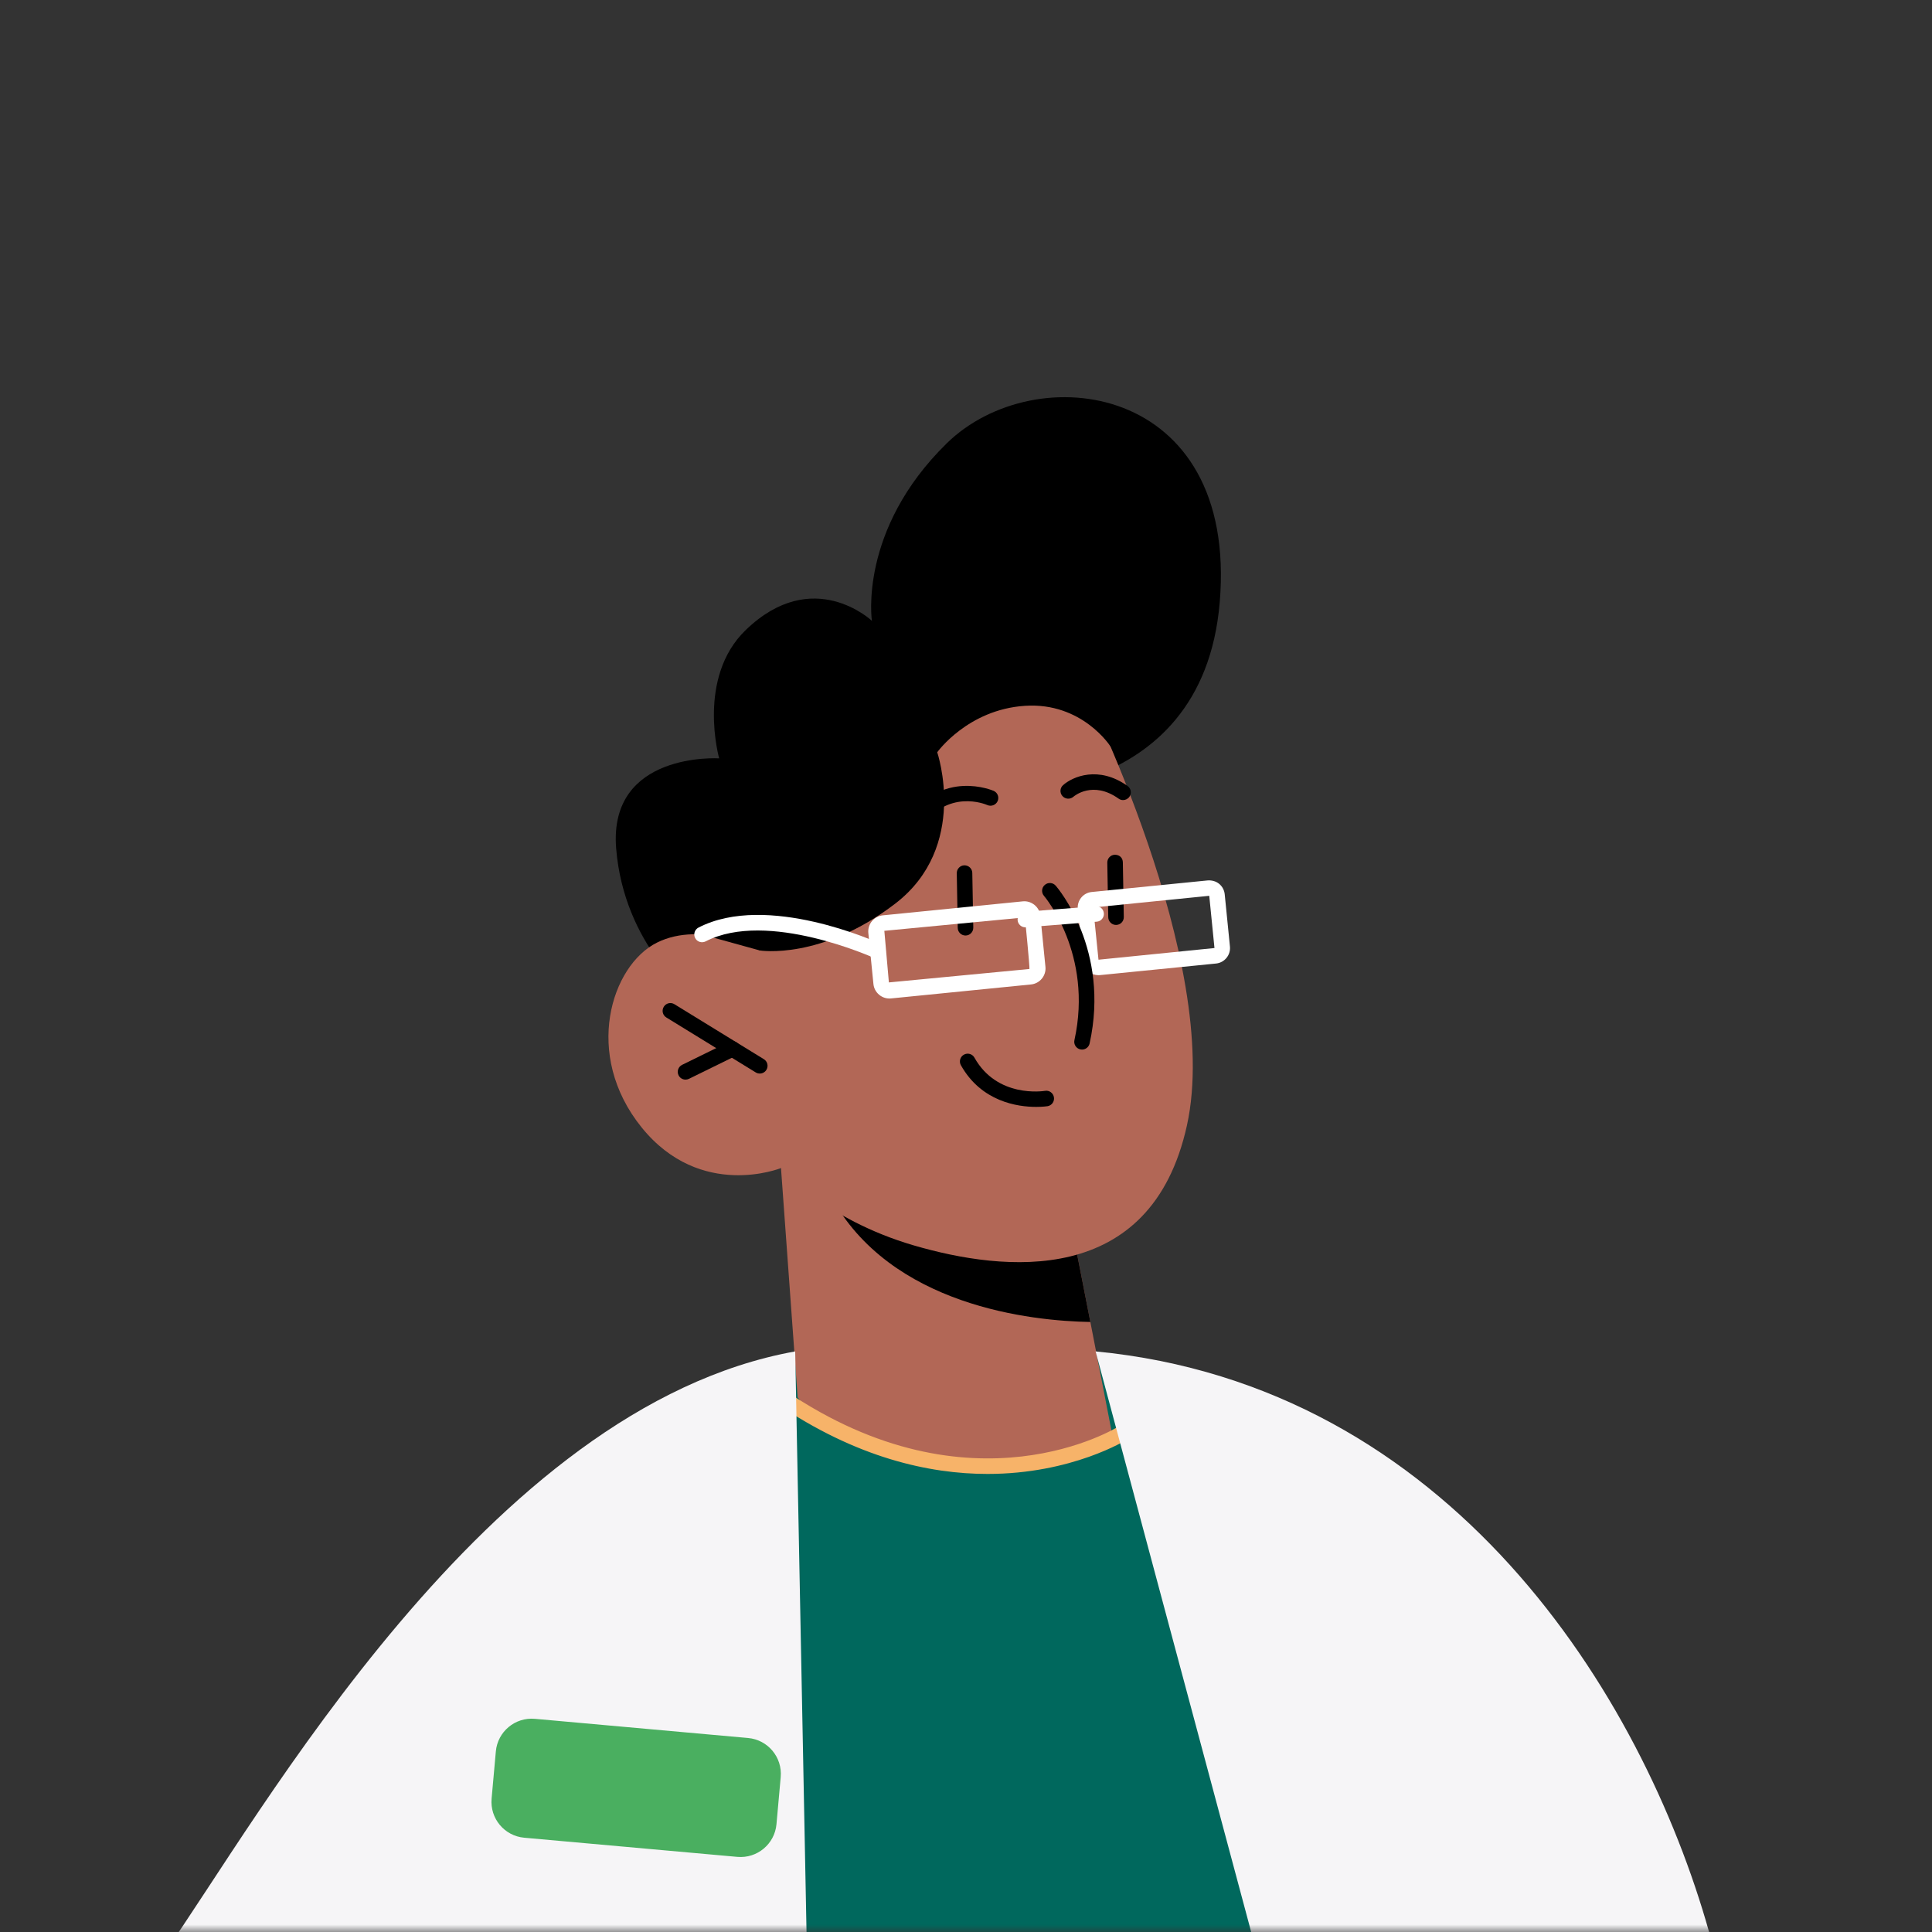
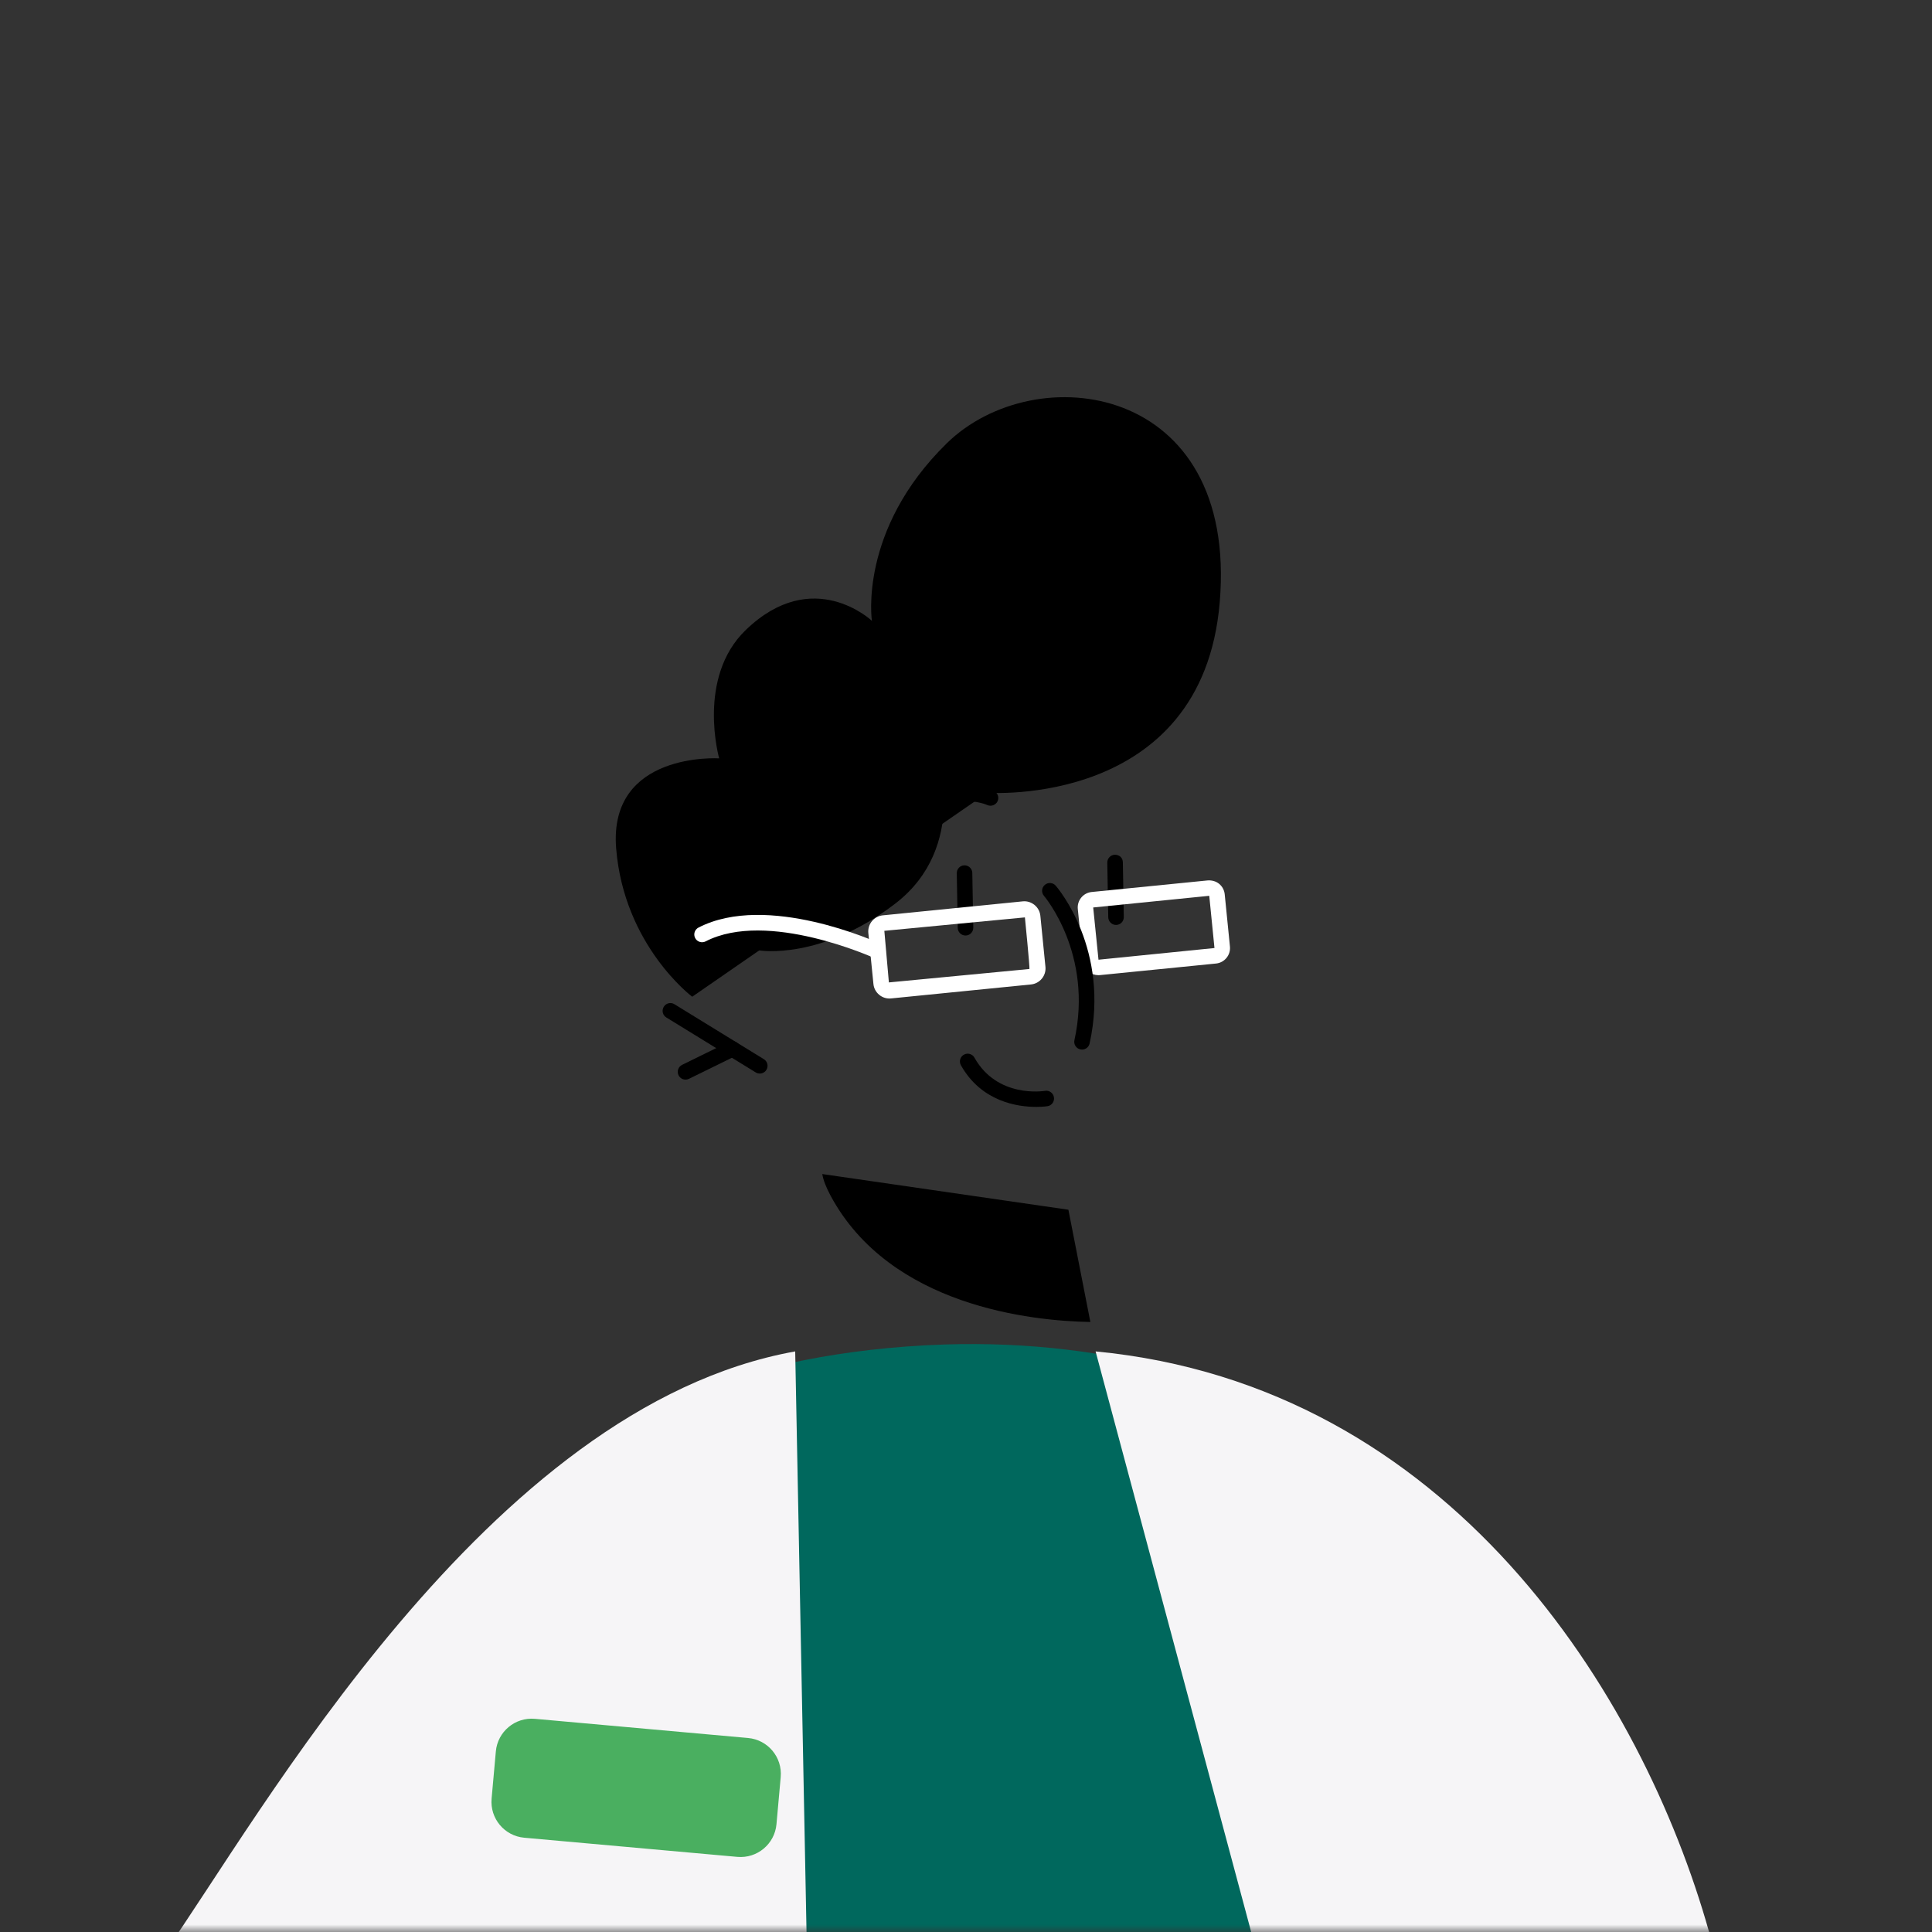
<svg xmlns="http://www.w3.org/2000/svg" width="130" height="130" viewBox="0 0 130 130" fill="none">
  <rect x="0" y="0" width="130" height="130" fill="#333333" stroke="none" />
  <mask id="mask0_836_30370" style="mask-type:alpha" maskUnits="userSpaceOnUse" x="0" y="0" width="130" height="130">
    <rect width="130" height="130" rx="7" fill="white" />
  </mask>
  <g mask="url(#mask0_836_30370)">
    <path d="M111.52 123.427C104.76 130.333 96.532 135.72 87.32 139.067C80.36 141.613 72.853 143 65.013 143C62.199 143 59.4 142.827 56.68 142.493C56.653 142.467 56.64 142.467 56.6 142.467C55.907 142.373 55.199 142.267 54.507 142.16C54.453 142.146 54.413 142.146 54.36 142.133C48.667 141.186 43.199 139.506 38.12 137.186C38.707 114.4 41.44 96.346 41.44 96.346C41.64 95.88 49.333 90.933 63.587 90.467C85.933 89.76 104.84 102.346 111.52 123.427Z" fill="#00685D" />
    <path d="M66.436 53.342C66.436 53.342 80.905 54.397 82.073 40.525C83.316 25.756 69.667 23.996 63.705 29.83C57.745 35.665 58.668 41.774 58.668 41.774C58.668 41.774 54.709 38.021 50.177 42.394C46.853 45.606 48.392 51.028 48.392 51.028C48.392 51.028 40.927 50.555 41.46 57.096C41.993 63.637 46.577 67.067 46.577 67.067L66.436 53.342Z" fill="black" />
-     <path d="M52.551 78.592L53.671 94.022C53.671 94.022 56.776 98.256 65.858 98.334C72.621 98.392 74.873 96.701 74.873 96.701L73.368 88.953L71.891 81.4L55.33 78.998L52.551 78.592Z" fill="#B26756" />
    <path d="M55.329 78.999C55.398 79.416 55.594 79.901 55.886 80.453C59.898 87.91 69.458 88.889 73.368 88.953L71.89 81.4L55.329 78.999Z" fill="black" />
-     <path d="M72.778 45.977C72.778 45.977 82.28 64.736 79.868 75.717C77.456 86.698 67.512 85.558 61.502 83.805C55.489 82.053 52.55 78.596 52.55 78.596C52.55 78.596 47.152 80.775 43.179 75.868C39.206 70.96 41.138 64.951 44.203 63.428C47.268 61.9 51.135 63.956 51.135 63.956L47.887 58.533C47.887 58.533 58.588 29.416 72.778 45.977Z" fill="#B26756" />
    <path d="M51.124 72.237C51.031 72.237 50.936 72.213 50.85 72.16L44.836 68.463C44.589 68.313 44.512 67.992 44.664 67.745C44.812 67.498 45.135 67.418 45.383 67.573L51.397 71.269C51.644 71.42 51.721 71.741 51.569 71.988C51.472 72.149 51.3 72.237 51.124 72.237Z" fill="black" />
    <path d="M46.128 72.645C45.934 72.645 45.749 72.537 45.658 72.352C45.53 72.093 45.638 71.78 45.897 71.651L49.044 70.108C49.305 69.979 49.617 70.088 49.744 70.346C49.87 70.606 49.764 70.92 49.504 71.048L46.358 72.592C46.284 72.628 46.205 72.645 46.128 72.645Z" fill="black" />
-     <path d="M75.567 53.836C75.463 53.836 75.358 53.804 75.266 53.737C73.534 52.506 72.276 53.567 72.226 53.613C72.01 53.8 71.679 53.781 71.488 53.563C71.299 53.349 71.316 53.023 71.531 52.832C72.183 52.248 73.928 51.505 75.871 52.886C76.107 53.053 76.162 53.38 75.995 53.615C75.892 53.758 75.731 53.836 75.567 53.836Z" fill="black" />
    <path d="M75.095 62.237C74.811 62.237 74.578 62.008 74.572 61.724L74.507 58.046C74.503 57.757 74.732 57.518 75.022 57.513C75.359 57.522 75.548 57.739 75.554 58.028L75.618 61.705C75.623 61.994 75.394 62.232 75.104 62.237C75.102 62.237 75.099 62.237 75.095 62.237Z" fill="black" />
    <path d="M64.967 62.949C64.682 62.949 64.448 62.721 64.444 62.436L64.379 58.758C64.374 58.469 64.604 58.23 64.892 58.225C65.187 58.225 65.42 58.455 65.424 58.739L65.49 62.417C65.495 62.706 65.264 62.945 64.976 62.949C64.972 62.949 64.97 62.949 64.967 62.949Z" fill="black" />
    <path d="M74.718 50.22C74.718 50.22 72.817 47.239 68.965 47.493C65.114 47.745 63.064 50.618 63.064 50.618C63.064 50.618 65.224 56.978 60.238 60.803C55.254 64.625 51.134 63.956 51.134 63.956L47.24 62.88L44.052 57.533L54.174 44.898L67.846 36.364L75.568 42.414L74.718 50.22Z" fill="black" />
    <path d="M69.725 74.481C68.485 74.481 66.039 74.142 64.657 71.677C64.516 71.427 64.605 71.108 64.857 70.967C65.109 70.825 65.428 70.913 65.569 71.168C67.099 73.894 70.185 73.421 70.316 73.401C70.601 73.349 70.869 73.548 70.917 73.832C70.964 74.115 70.773 74.385 70.489 74.433C70.479 74.434 70.185 74.481 69.725 74.481Z" fill="black" />
    <path d="M59.075 64.525C59.003 64.525 58.928 64.509 58.858 64.477C58.784 64.444 51.636 61.198 47.48 63.344C47.222 63.474 46.908 63.376 46.775 63.118C46.643 62.862 46.743 62.548 47 62.414C51.616 60.033 58.984 63.385 59.295 63.526C59.558 63.648 59.671 63.958 59.551 64.221C59.463 64.412 59.274 64.525 59.075 64.525Z" fill="white" />
-     <path d="M66.451 99.178C62.526 99.178 57.628 98.094 52.256 94.441C52.017 94.278 51.956 93.953 52.119 93.715C52.282 93.477 52.605 93.415 52.846 93.575C65.416 102.125 75.188 96.037 75.284 95.974C75.527 95.82 75.851 95.889 76.007 96.13C76.164 96.374 76.094 96.697 75.852 96.853C75.791 96.891 72.145 99.178 66.451 99.178Z" fill="#F7B369" />
    <path d="M61.467 56.01C61.367 56.01 61.267 55.982 61.178 55.924C60.937 55.765 60.87 55.439 61.031 55.198C63.355 51.689 66.832 53.202 66.867 53.218C67.129 53.337 67.245 53.644 67.128 53.906C67.01 54.169 66.701 54.285 66.439 54.172C66.329 54.122 63.727 53.018 61.903 55.777C61.803 55.928 61.636 56.01 61.467 56.01Z" fill="black" />
    <path d="M81.368 60.277L73.559 61.062L73.915 64.577L81.719 63.791L81.368 60.277ZM73.907 65.617C73.668 65.617 73.439 65.536 73.251 65.384C73.036 65.208 72.903 64.957 72.875 64.681L72.523 61.16C72.467 60.589 72.884 60.08 73.453 60.021L81.271 59.241C81.549 59.225 81.817 59.296 82.032 59.47C82.247 59.646 82.38 59.896 82.408 60.172L82.76 63.693C82.816 64.263 82.399 64.774 81.829 64.833L74.012 65.613C73.976 65.614 73.941 65.617 73.907 65.617Z" fill="white" />
    <path d="M68.964 61.729L59.505 62.633L59.811 66.105L69.268 65.201C69.305 65.157 68.964 61.729 68.964 61.729ZM59.849 67.188C59.6 67.188 59.36 67.103 59.164 66.942C58.939 66.758 58.799 66.498 58.771 66.208L58.428 62.781C58.37 62.185 58.807 61.651 59.401 61.592L68.813 60.651C69.103 60.62 69.385 60.709 69.611 60.892C69.836 61.075 69.976 61.337 70.004 61.625L70.345 65.053C70.375 65.341 70.289 65.624 70.105 65.849C69.921 66.073 69.661 66.213 69.373 66.242C69.372 66.242 59.96 67.182 59.96 67.182C59.923 67.186 59.887 67.188 59.849 67.188Z" fill="white" />
    <path d="M72.808 70.624C72.769 70.624 72.732 70.62 72.695 70.612C72.412 70.549 72.233 70.27 72.296 69.989C73.572 64.2 70.281 60.321 70.248 60.281C70.058 60.063 70.082 59.733 70.301 59.545C70.519 59.354 70.848 59.377 71.038 59.597C71.189 59.77 74.705 63.917 73.317 70.213C73.264 70.457 73.046 70.624 72.808 70.624Z" fill="black" />
-     <path d="M68.995 62.398C68.724 62.398 68.496 62.191 68.473 61.917C68.451 61.629 68.665 61.377 68.953 61.354L73.713 60.977C74.016 60.949 74.253 61.17 74.276 61.456C74.299 61.744 74.084 61.997 73.796 62.018L69.036 62.396C69.023 62.397 69.008 62.398 68.995 62.398Z" fill="white" />
    <path d="M54.507 142.16C54.453 142.146 54.413 142.146 54.36 142.133C48.48 141.16 42.853 139.4 37.627 136.96C37.133 136.746 36.653 136.506 36.16 136.267C27.093 131.773 17.027 139.5 11 131.5C17.468 122.327 32.747 94.667 53.507 90.933L54.507 142.16Z" fill="#F6F5F7" />
    <path d="M49.616 124.945L35.273 123.656C33.941 123.536 32.959 122.358 33.079 121.025L33.364 117.85C33.483 116.518 34.661 115.536 35.993 115.656L50.336 116.946C51.668 117.065 52.651 118.242 52.532 119.574L52.247 122.749C52.127 124.081 50.949 125.063 49.616 124.945Z" class="secondary" fill="#4AAF60" />
    <path d="M115 130C114.867 130.16 114.745 130.293 114.6 130.44C114.427 130.627 114.227 130.827 114.04 131.014C107.28 137.92 96.532 135.72 87.32 139.067C87.107 139.146 86.892 139.227 86.68 139.293L73.72 90.933C97.573 93.227 110.5 114 115 130Z" fill="#F6F5F7" />
  </g>
</svg>